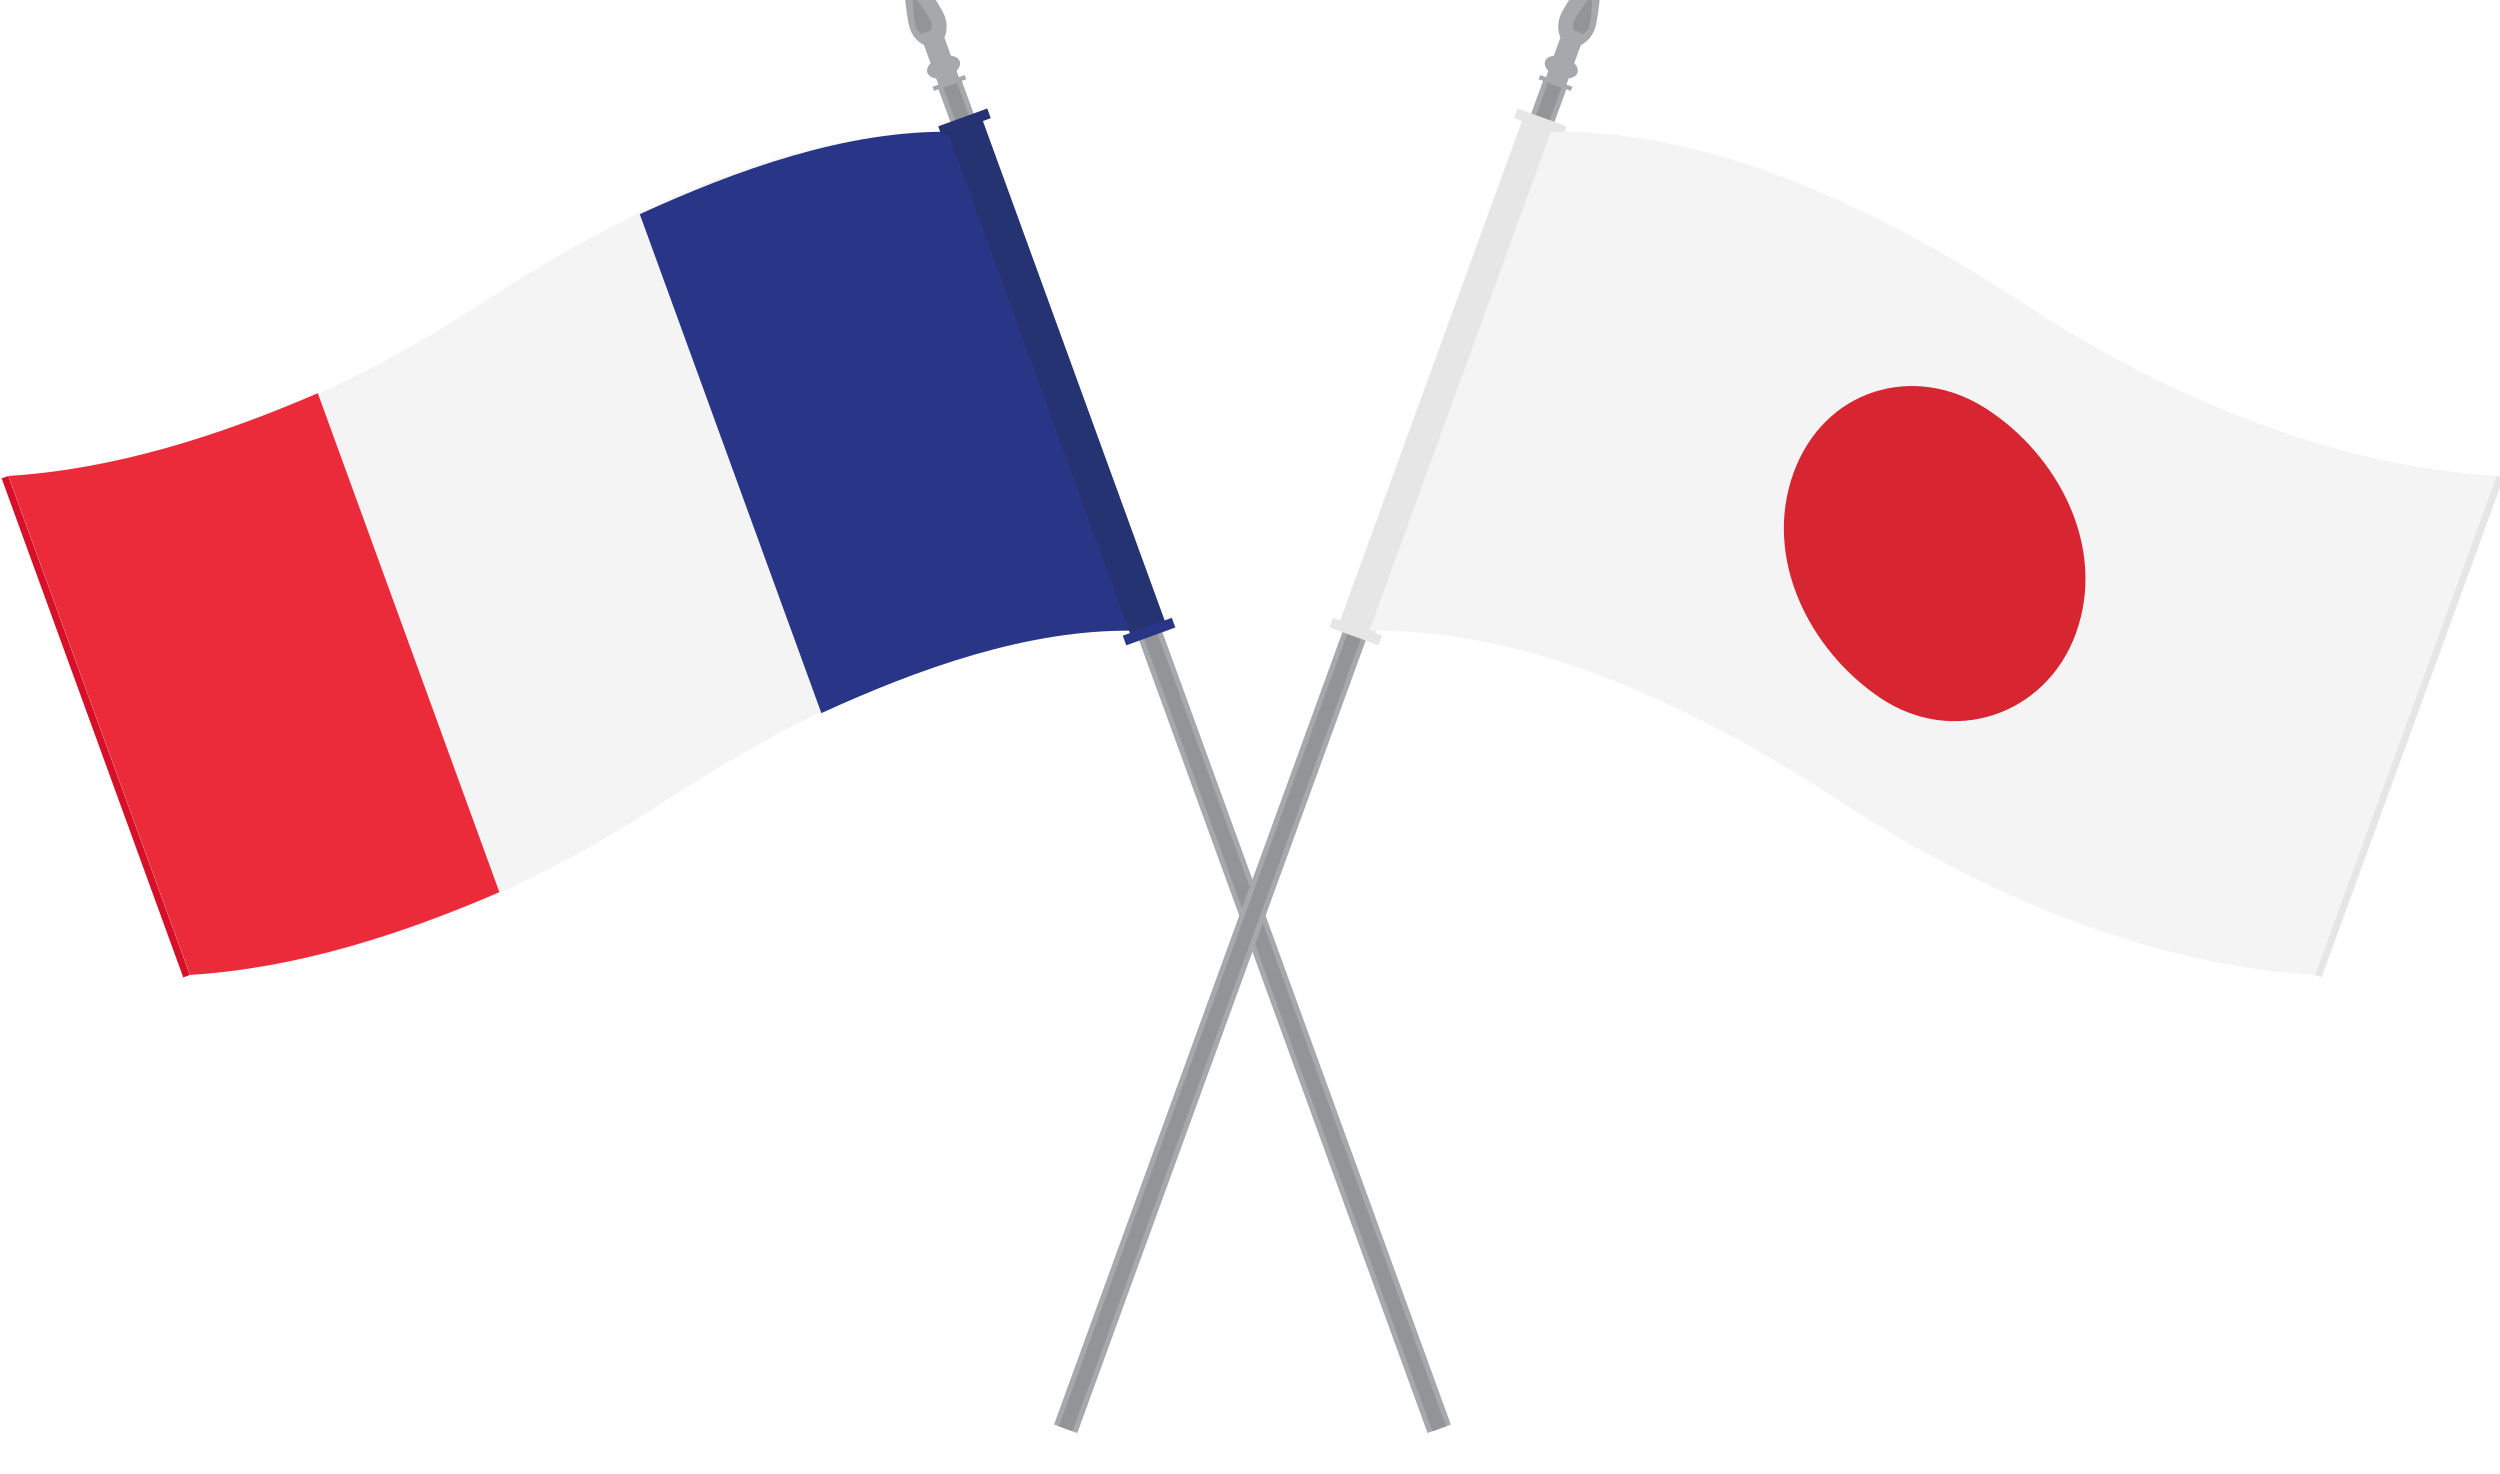
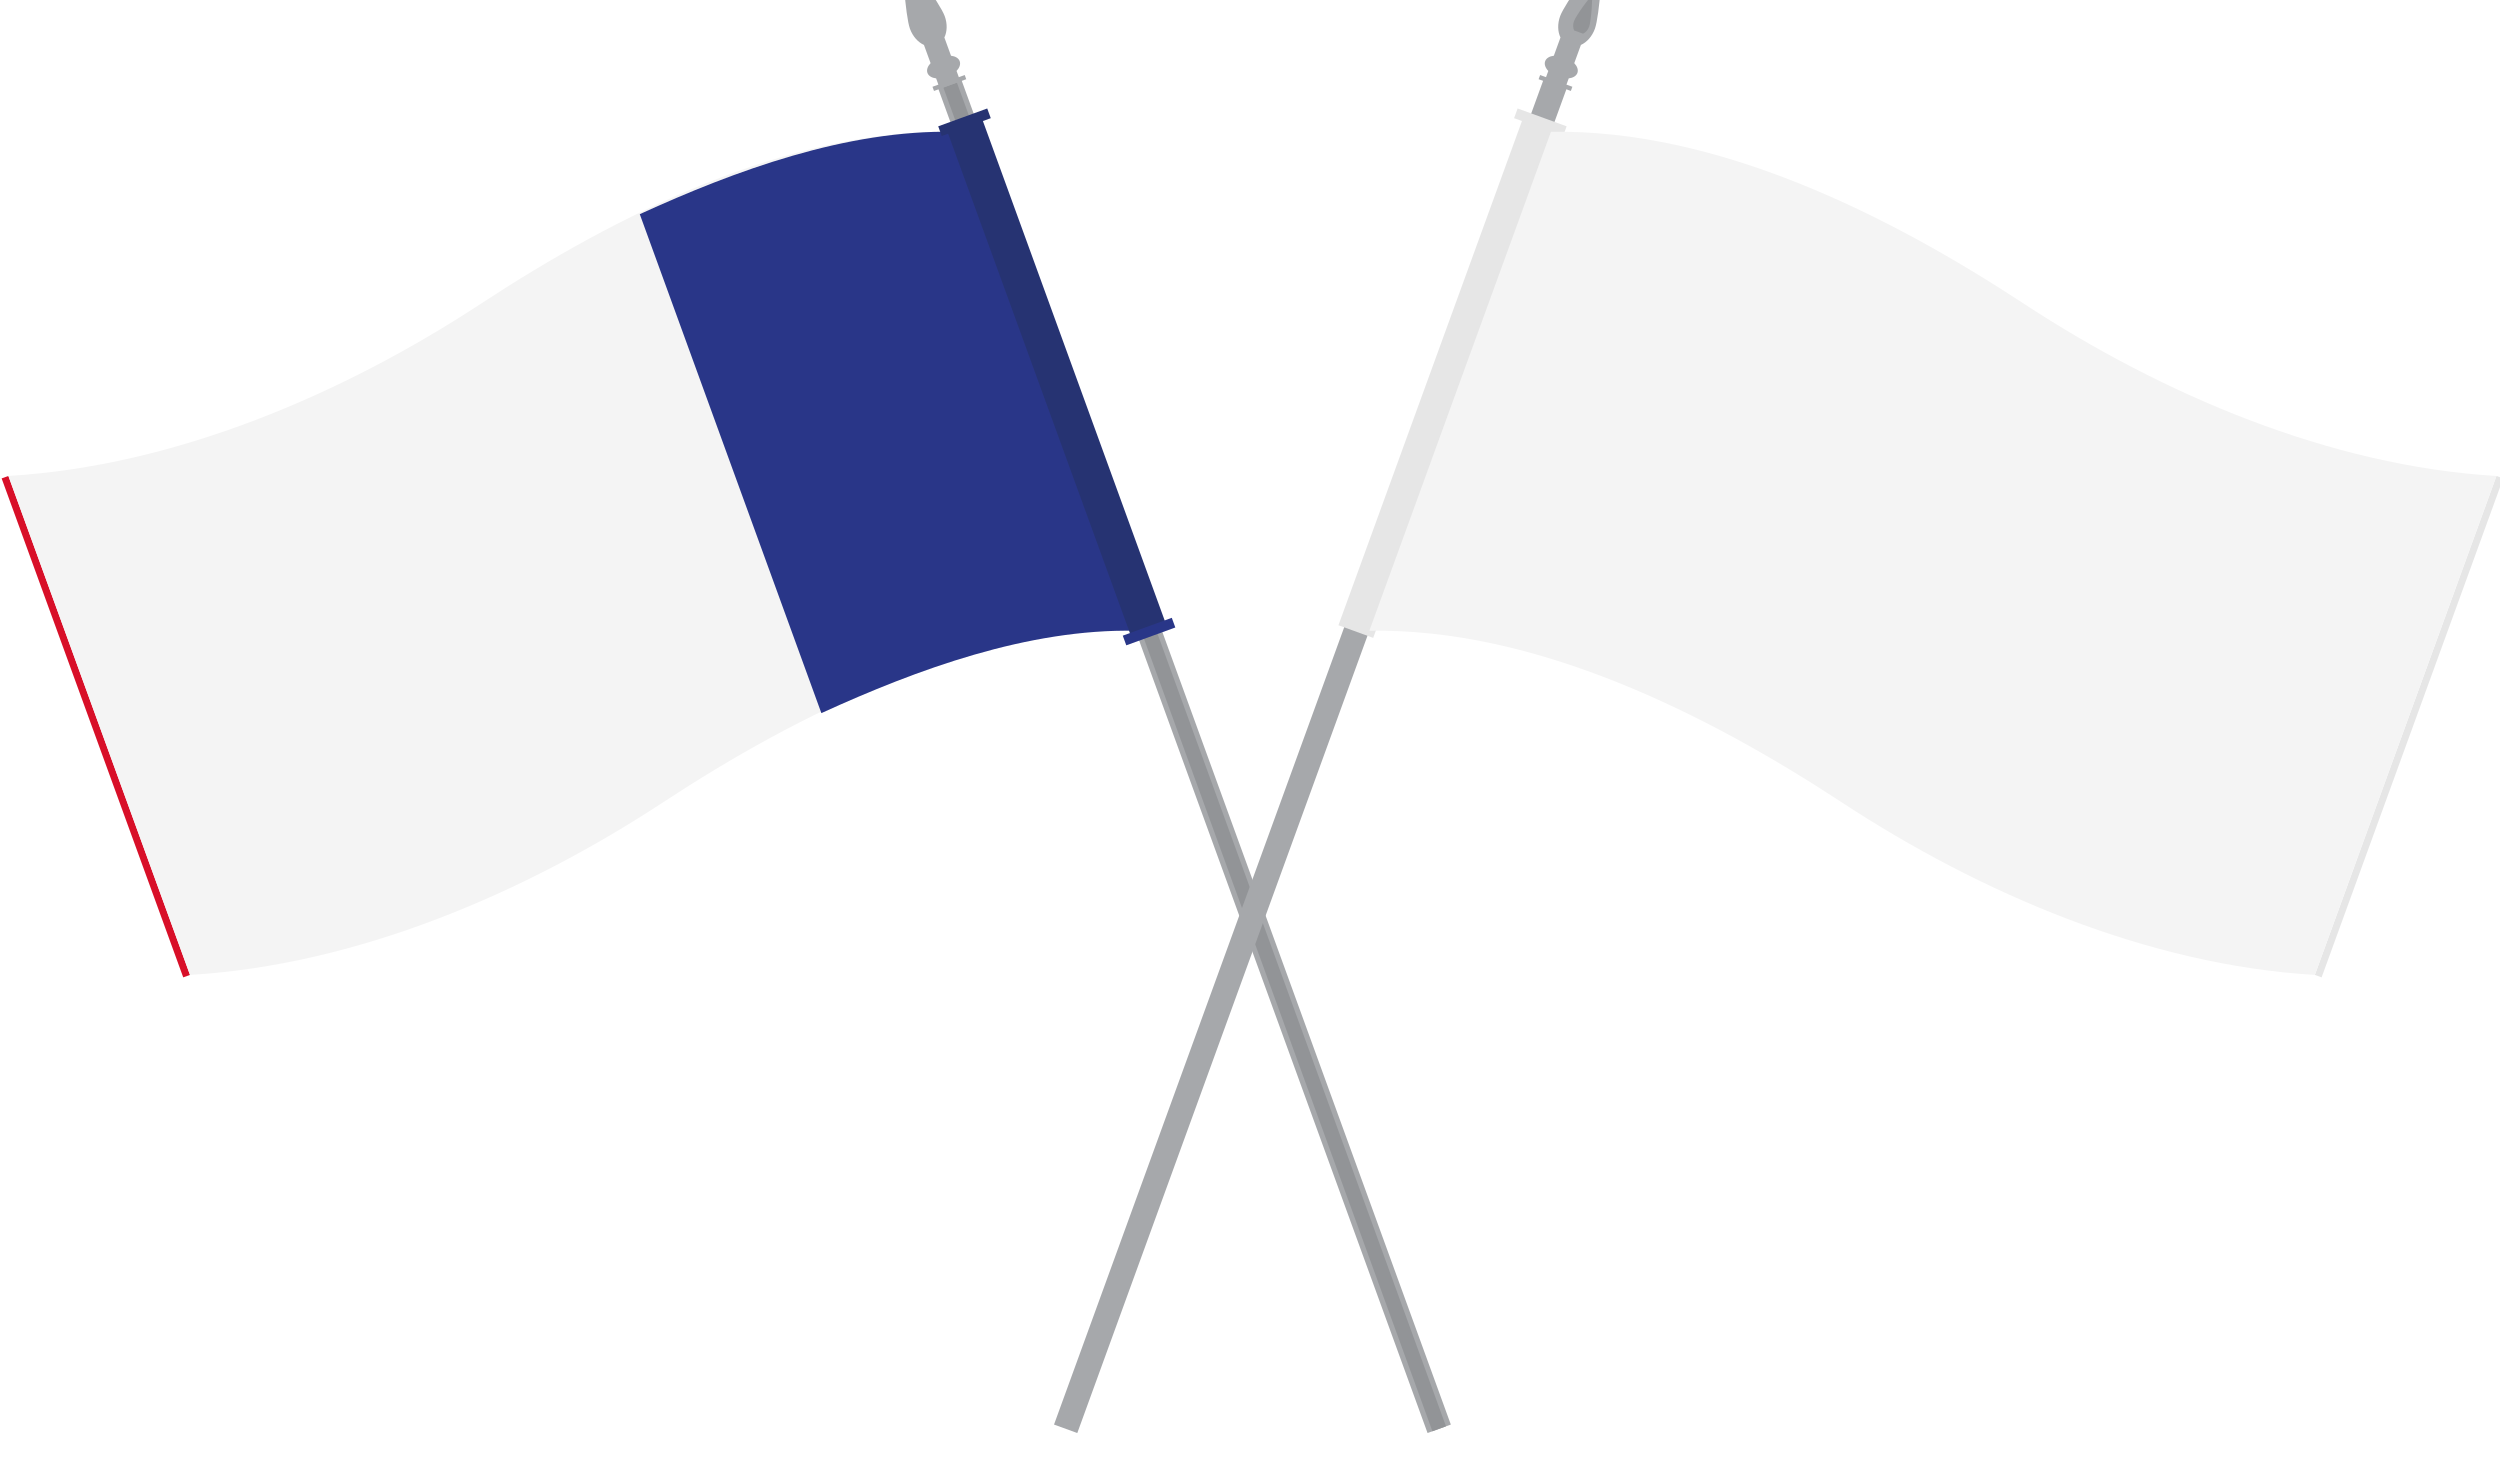
<svg xmlns="http://www.w3.org/2000/svg" xmlns:ns1="http://www.inkscape.org/namespaces/inkscape" xmlns:ns2="http://sodipodi.sourceforge.net/DTD/sodipodi-0.dtd" width="74.608mm" height="43.975mm" viewBox="0 0 74.608 43.975" version="1.1" id="svg2636" ns1:version="0.92.3 (2405546, 2018-03-11)" ns2:docname="fr jp flags.svg">
  <defs id="defs2630" />
  <ns2:namedview id="base" pagecolor="#ffffff" bordercolor="#666666" borderopacity="1.0" ns1:pageopacity="0.0" ns1:pageshadow="2" ns1:zoom="0.35" ns1:cx="140.99171" ns1:cy="83.10202" ns1:document-units="mm" ns1:current-layer="layer1" showgrid="false" ns1:window-width="2560" ns1:window-height="1369" ns1:window-x="-8" ns1:window-y="-8" ns1:window-maximized="1" />
  <g ns1:label="Layer 1" ns1:groupmode="layer" id="layer1" transform="translate(54.313,-126.846)">
    <g transform="matrix(0.353,0,0,-0.353,-131.046,2089.97)" id="g2577">
      <g transform="translate(232.865,5478.629)" id="g1098">
        <path ns1:connector-curvature="0" id="path1100" style="fill:#d80f28;fill-opacity:1;fill-rule:nonzero;stroke:none" d="m 0,0 0.571,0.208 -15.353,42.183 -0.571,-0.208 z" />
      </g>
      <g transform="translate(338.062,5440.107)" id="g1102">
        <path ns1:connector-curvature="0" id="path1104" style="fill:#a6a8ab;fill-opacity:1;fill-rule:nonzero;stroke:none" d="m 0,0 1.968,0.716 -41.397,113.739 -1.968,-0.716 z" />
      </g>
      <g transform="translate(338.473,5440.257)" id="g1106">
        <path ns1:connector-curvature="0" id="path1108" style="fill:#929497;fill-opacity:1;fill-rule:nonzero;stroke:none" d="M 0,0 1.147,0.418 -40.2,114.018 -41.347,113.6 Z" />
      </g>
      <g transform="translate(295.782,5555.092)" id="g1110">
        <path ns1:connector-curvature="0" id="path1112" style="fill:#a6a8ab;fill-opacity:1;fill-rule:nonzero;stroke:none" d="M 0,0 C -0.094,0.26 0.016,0.562 0.265,0.826 L -0.296,2.367 C -0.792,2.591 -1.241,3.081 -1.479,3.733 -1.874,4.819 -2.205,9.583 -1.975,9.667 -1.745,9.751 1.064,5.888 1.459,4.803 1.697,4.15 1.668,3.486 1.431,2.995 L 1.992,1.454 C 2.353,1.413 2.632,1.252 2.726,0.992 2.82,0.733 2.71,0.431 2.461,0.167 l 0.191,-0.525 0.5,0.181 0.128,-0.354 -2.726,-0.992 -0.129,0.354 0.5,0.182 -0.191,0.526 C 0.373,-0.42 0.094,-0.259 0,0" />
      </g>
      <g transform="translate(295.304,5558.409)" id="g1114">
-         <path ns1:connector-curvature="0" id="path1116" style="fill:#929497;fill-opacity:1;fill-rule:nonzero;stroke:none" d="M 0,0 C -0.217,0.098 -0.412,0.312 -0.516,0.596 -0.688,1.069 -0.833,3.147 -0.732,3.184 -0.632,3.22 0.593,1.536 0.765,1.062 0.869,0.778 0.856,0.488 0.753,0.274 Z" />
-       </g>
+         </g>
      <g transform="translate(218.081,5521.021)" id="g1118">
        <path ns1:connector-curvature="0" id="path1120" style="fill:#f4f4f4;fill-opacity:1;fill-rule:nonzero;stroke:none" d="m 0,0 c 5.118,-14.061 10.235,-28.122 15.353,-42.183 14.1,0.83 28.29,6.911 39.979,14.579 11.44,7.505 25.926,14.766 39.956,14.516 C 90.171,0.972 85.053,15.033 79.935,29.094 65.905,29.345 51.42,22.083 39.979,14.579 28.289,6.911 14.099,0.834 0,0" />
      </g>
      <g transform="translate(271.461,5543.152)" id="g1122">
        <path ns1:connector-curvature="0" id="path1124" style="fill:#293688;fill-opacity:1;fill-rule:nonzero;stroke:none" d="m 0,0 c 5.118,-14.061 10.235,-28.122 15.353,-42.183 8.122,3.712 17.486,7.142 26.555,6.964 C 36.791,-21.159 31.673,-7.098 26.555,6.963 17.486,7.142 8.122,3.712 0,0" />
      </g>
      <g transform="translate(218.081,5521.021)" id="g1126">
-         <path ns1:connector-curvature="0" id="path1128" style="fill:#ec2b3a;fill-opacity:1;fill-rule:nonzero;stroke:none" d="m 0,0 c 5.118,-14.061 10.235,-28.122 15.353,-42.183 8.994,0.549 17.934,3.439 26.159,6.996 C 36.394,-21.126 31.276,-7.064 26.158,6.997 17.933,3.44 8.994,0.551 0,0" />
-       </g>
+         </g>
      <g transform="translate(313.046,5507.33)" id="g1130">
        <path ns1:connector-curvature="0" id="path1132" style="fill:#263372;fill-opacity:1;fill-rule:nonzero;stroke:none" d="m 0,0 2.938,1.069 -15.626,42.934 -2.938,-1.07 z" />
      </g>
      <g transform="translate(312.592,5506.701)" id="g1134">
        <path ns1:connector-curvature="0" id="path1136" style="fill:#293688;fill-opacity:1;fill-rule:nonzero;stroke:none" d="M 0,0 4.145,1.508 3.847,2.327 -0.298,0.818 Z" />
      </g>
      <g transform="translate(296.99,5549.759)" id="g1138">
        <path ns1:connector-curvature="0" id="path1140" style="fill:#263372;fill-opacity:1;fill-rule:nonzero;stroke:none" d="M 0,0 4.145,1.508 3.846,2.328 -0.298,0.819 Z" />
      </g>
      <g transform="translate(413.647,5478.629)" id="g1142">
        <path ns1:connector-curvature="0" id="path1144" style="fill:#e6e6e6;fill-opacity:1;fill-rule:nonzero;stroke:none" d="m 0,0 -0.571,0.208 15.353,42.183 0.571,-0.208 z" />
      </g>
      <g transform="translate(308.45,5440.107)" id="g1146">
        <path ns1:connector-curvature="0" id="path1148" style="fill:#a6a8ab;fill-opacity:1;fill-rule:nonzero;stroke:none" d="m 0,0 -1.968,0.716 41.397,113.739 1.968,-0.716 z" />
      </g>
      <g transform="translate(308.039,5440.257)" id="g1150">
-         <path ns1:connector-curvature="0" id="path1152" style="fill:#929497;fill-opacity:1;fill-rule:nonzero;stroke:none" d="M 0,0 -1.147,0.418 40.2,114.018 41.347,113.6 Z" />
-       </g>
+         </g>
      <g transform="translate(333.466,5507.33)" id="g1154">
        <path ns1:connector-curvature="0" id="path1156" style="fill:#e6e6e6;fill-opacity:1;fill-rule:nonzero;stroke:none" d="m 0,0 -2.938,1.069 15.626,42.934 2.938,-1.07 z" />
      </g>
      <g transform="translate(349.522,5549.759)" id="g1158">
        <path ns1:connector-curvature="0" id="path1160" style="fill:#e6e6e6;fill-opacity:1;fill-rule:nonzero;stroke:none" d="m 0,0 -4.145,1.508 0.299,0.82 4.144,-1.509 z" />
      </g>
      <g transform="translate(333.92,5506.701)" id="g1162">
-         <path ns1:connector-curvature="0" id="path1164" style="fill:#e6e6e6;fill-opacity:1;fill-rule:nonzero;stroke:none" d="M 0,0 -4.145,1.508 -3.847,2.327 0.298,0.818 Z" />
-       </g>
+         </g>
      <g transform="translate(350.73,5555.092)" id="g1166">
        <path ns1:connector-curvature="0" id="path1168" style="fill:#a6a8ab;fill-opacity:1;fill-rule:nonzero;stroke:none" d="M 0,0 C 0.094,0.26 -0.016,0.562 -0.265,0.826 L 0.296,2.367 C 0.792,2.591 1.241,3.081 1.479,3.733 1.874,4.819 2.205,9.583 1.975,9.667 1.745,9.751 -1.064,5.888 -1.459,4.803 -1.697,4.15 -1.668,3.486 -1.431,2.995 L -1.992,1.454 C -2.353,1.413 -2.632,1.252 -2.726,0.992 -2.82,0.733 -2.71,0.431 -2.461,0.167 l -0.191,-0.525 -0.5,0.181 -0.128,-0.354 2.726,-0.992 0.129,0.354 -0.5,0.182 0.191,0.526 C -0.373,-0.42 -0.094,-0.259 0,0" />
      </g>
      <g transform="translate(351.208,5558.409)" id="g1170">
        <path ns1:connector-curvature="0" id="path1172" style="fill:#929497;fill-opacity:1;fill-rule:nonzero;stroke:none" d="M 0,0 C 0.217,0.098 0.412,0.312 0.516,0.596 0.688,1.069 0.833,3.147 0.732,3.184 0.632,3.22 -0.593,1.536 -0.765,1.062 -0.869,0.778 -0.856,0.488 -0.753,0.274 Z" />
      </g>
      <g transform="translate(428.429,5521.019)" id="g1174">
        <path ns1:connector-curvature="0" id="path1176" style="fill:#f4f4f4;fill-opacity:1;fill-rule:nonzero;stroke:none" d="m 0,0 c -5.118,-14.061 -10.235,-28.122 -15.353,-42.182 -14.1,0.83 -28.29,6.911 -39.979,14.578 -11.44,7.505 -25.926,14.767 -39.956,14.516 5.117,14.061 10.235,28.121 15.353,42.182 14.03,0.251 28.515,-7.011 39.956,-14.515 C -28.289,6.912 -14.099,0.834 0,0" />
      </g>
      <g transform="translate(392.871,5507.706)" id="g1178">
-         <path ns1:connector-curvature="0" id="path1180" style="fill:#d82532;fill-opacity:1;fill-rule:nonzero;stroke:none" d="m 0,0 c -2.523,-6.941 -10.409,-9.589 -16.552,-5.439 -6.02,4.067 -9.917,11.837 -7.315,19.013 2.571,7.09 10.163,9.33 16.224,5.466 C -1.565,15.165 2.664,7.331 0,0" />
-       </g>
+         </g>
    </g>
  </g>
</svg>